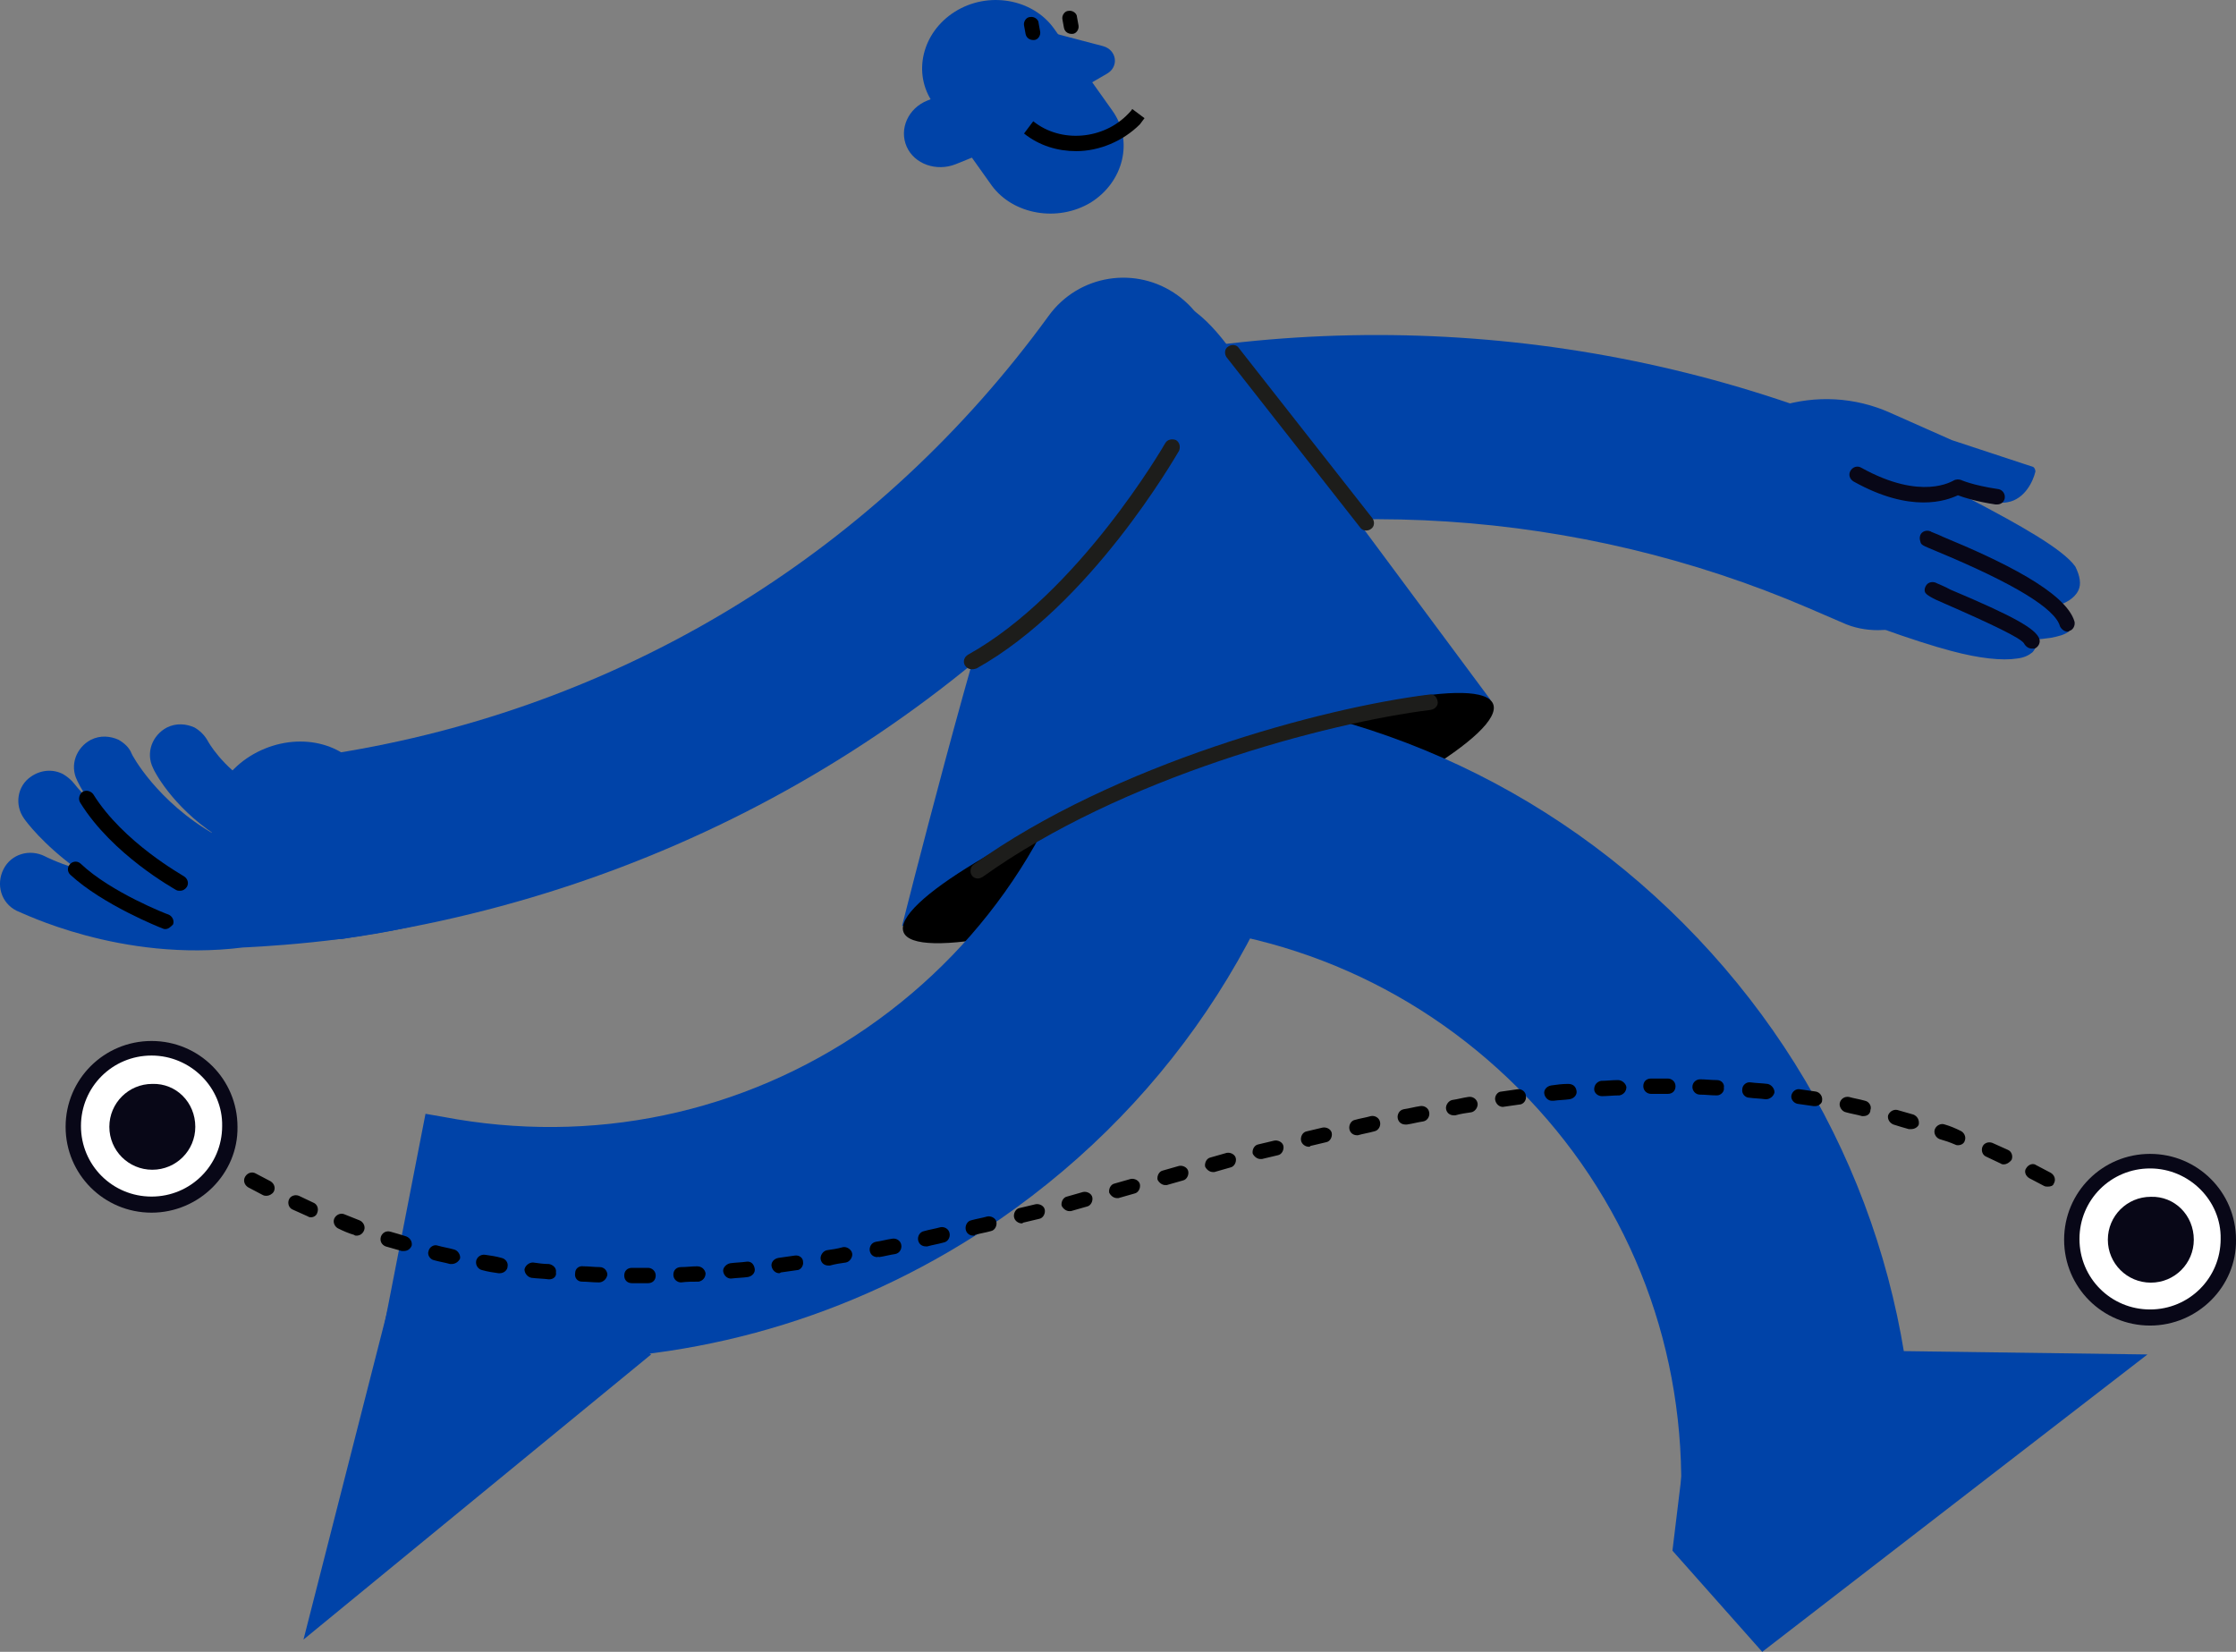
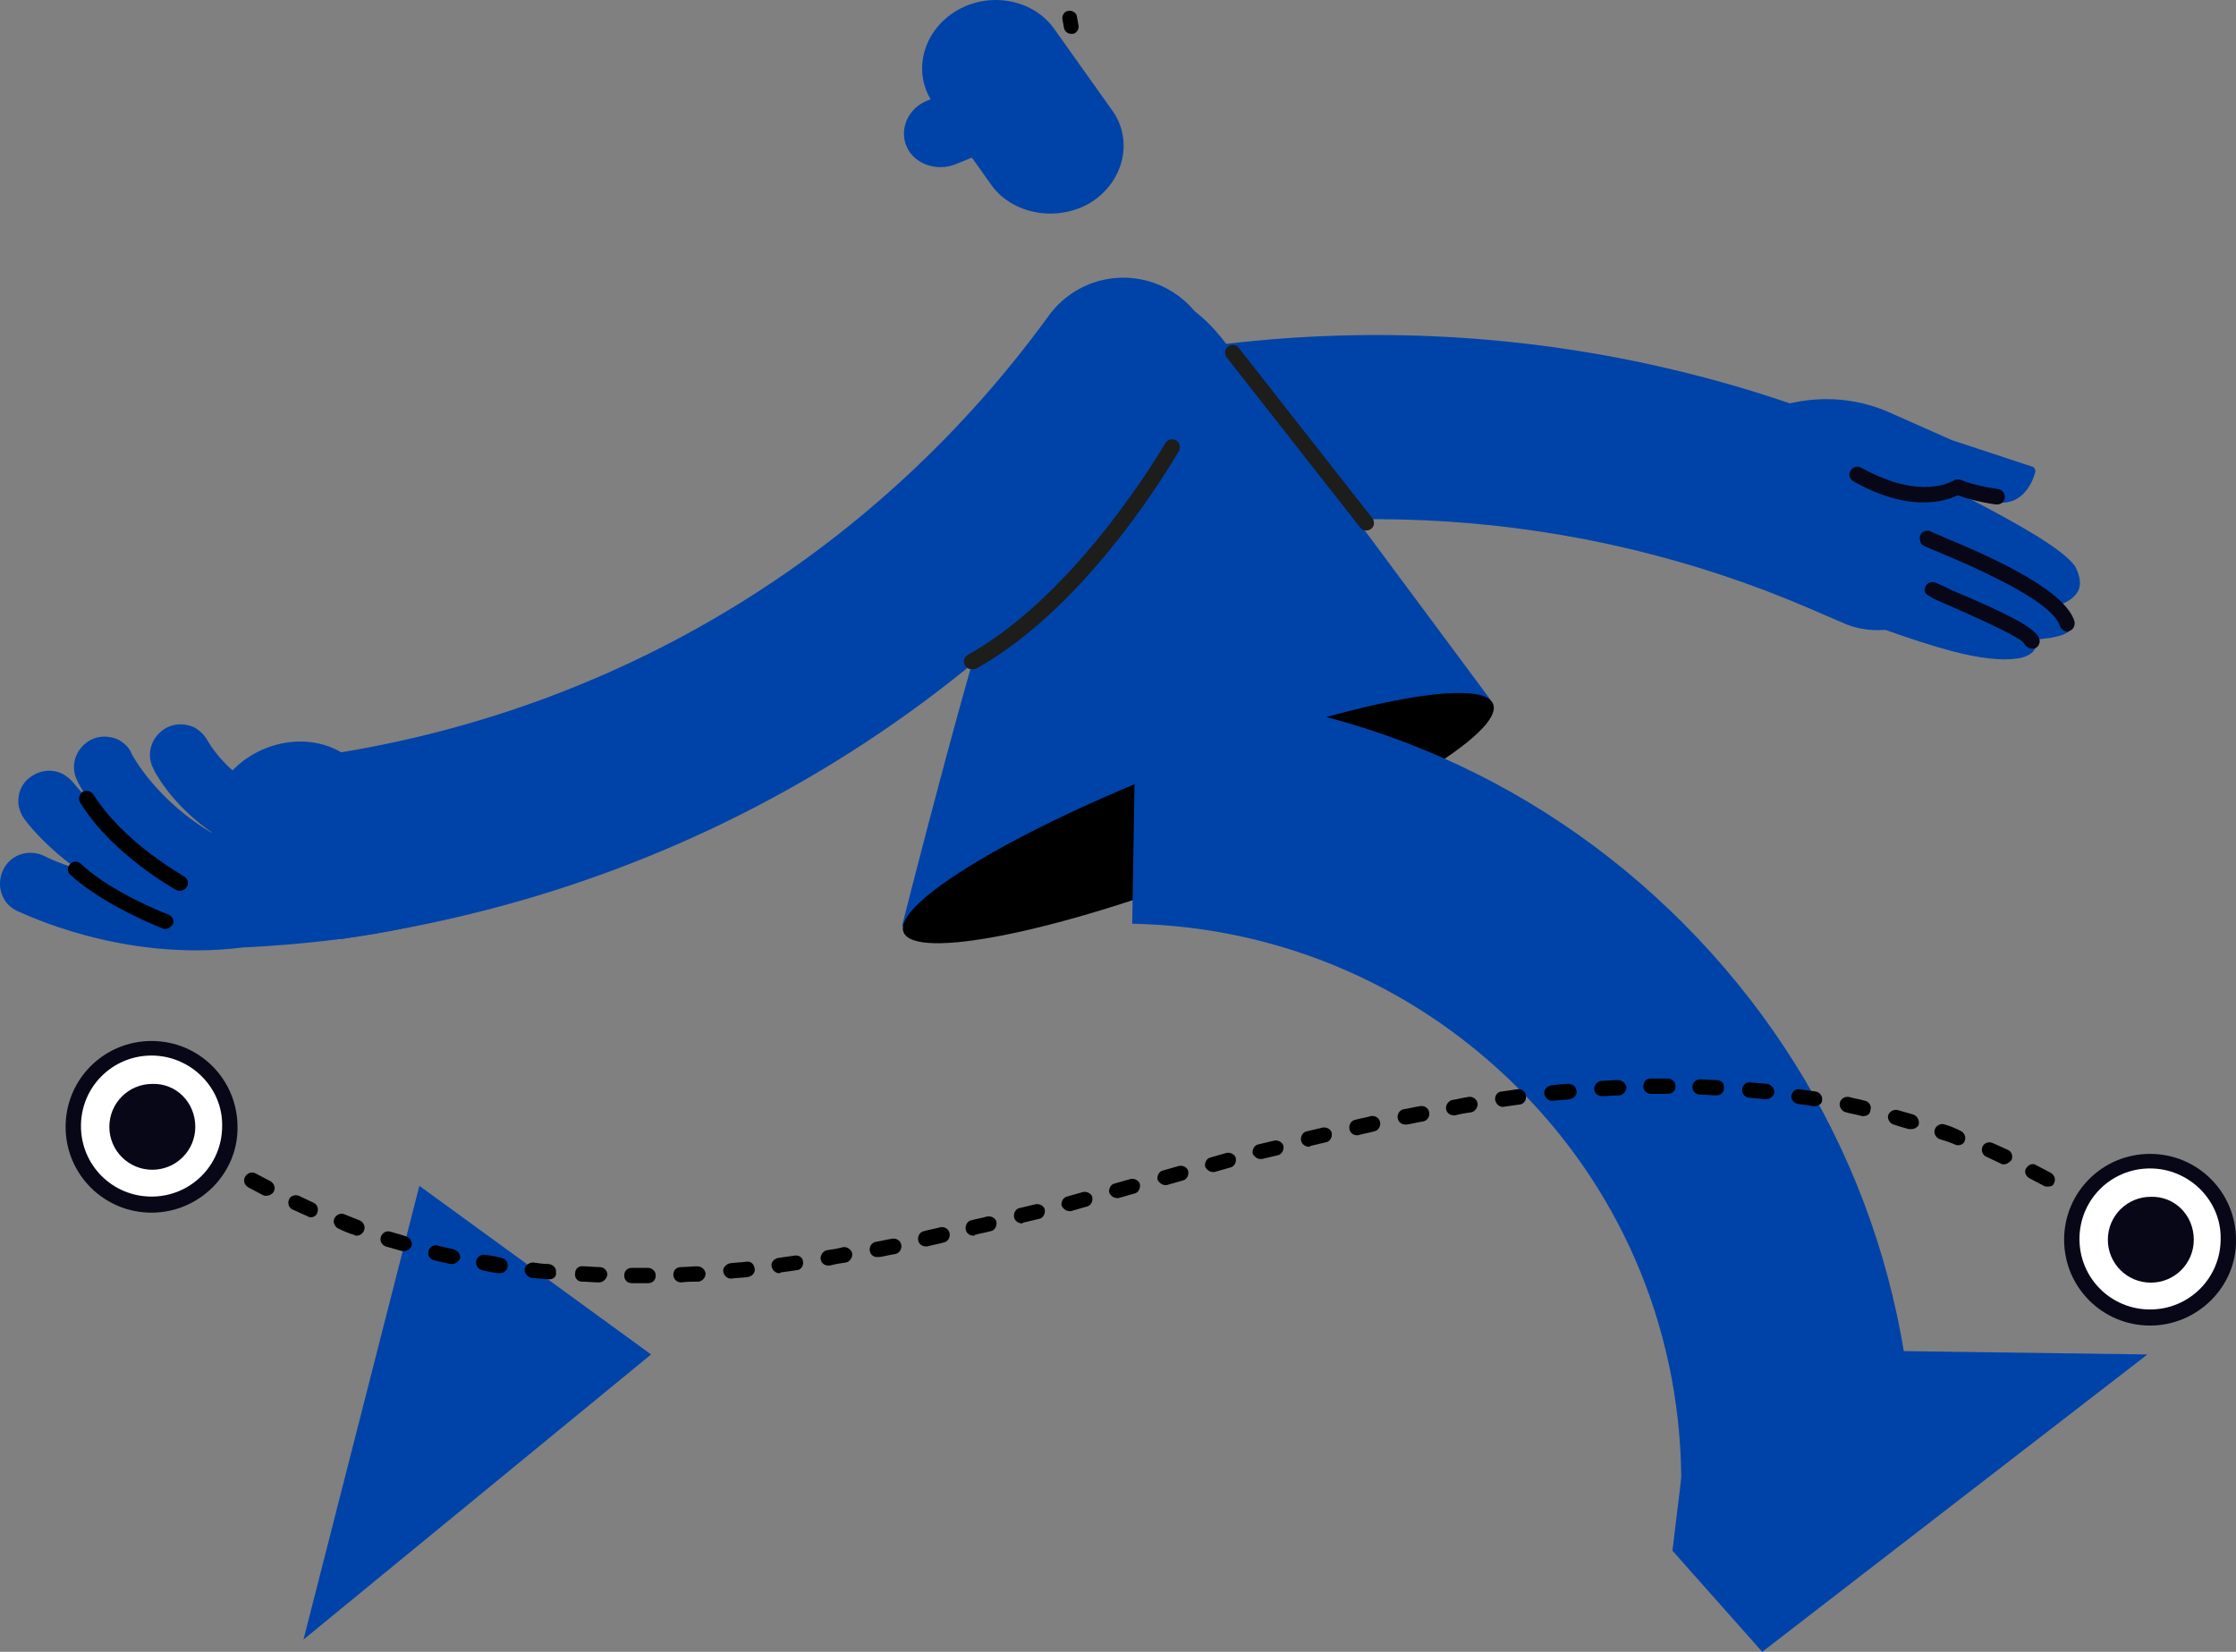
<svg xmlns="http://www.w3.org/2000/svg" width="1508" height="1114" viewBox="0 0 1508 1114" fill="none">
  <rect x="0" y="0" width="1508" height="1114" fill="#808080" stroke="none" />
  <g clip-path="url(#clip0_2083_491)">
    <path d="M102.21 812.653C131.364 812.653 154.997 789.049 154.997 759.931C154.997 730.813 131.364 707.208 102.21 707.208C73.057 707.208 49.423 730.813 49.423 759.931C49.423 789.049 73.057 812.653 102.21 812.653Z" fill="white" />
    <path d="M102.21 817.822C70.124 817.822 44.248 791.978 44.248 759.931C44.248 727.884 70.124 702.039 102.21 702.039C134.296 702.039 160.172 727.884 160.172 759.931C160.69 791.461 134.296 817.822 102.21 817.822ZM102.21 711.86C75.817 711.86 54.598 733.053 54.598 759.414C54.598 785.775 75.817 806.968 102.21 806.968C128.604 806.968 149.822 785.775 149.822 759.414C150.34 733.569 128.604 711.86 102.21 711.86Z" fill="#080717" />
    <path d="M131.709 759.931C131.709 775.954 118.771 788.877 102.728 788.877C86.685 788.877 73.747 775.954 73.747 759.931C73.747 743.907 86.685 730.985 102.728 730.985C118.771 730.468 131.709 743.39 131.709 759.931Z" fill="#080717" />
    <path d="M1450.04 888.791C1479.19 888.791 1502.83 865.186 1502.83 836.069C1502.83 806.951 1479.19 783.346 1450.04 783.346C1420.88 783.346 1397.25 806.951 1397.25 836.069C1397.25 865.186 1420.88 888.791 1450.04 888.791Z" fill="white" />
    <path d="M1450.04 893.96C1417.95 893.96 1392.08 868.116 1392.08 836.069C1392.08 804.021 1417.95 778.177 1450.04 778.177C1482.12 778.177 1508 804.021 1508 836.069C1508.52 867.599 1482.12 893.96 1450.04 893.96ZM1450.04 787.998C1423.64 787.998 1402.43 809.19 1402.43 835.552C1402.43 861.913 1423.64 883.106 1450.04 883.106C1476.43 883.106 1497.65 861.913 1497.65 835.552C1498.17 809.707 1476.43 787.998 1450.04 787.998Z" fill="#080717" />
    <path d="M1479.54 836.069C1479.54 852.092 1466.6 865.014 1450.56 865.014C1434.51 865.014 1421.57 852.092 1421.57 836.069C1421.57 820.045 1434.51 807.123 1450.56 807.123C1466.6 806.606 1479.54 819.528 1479.54 836.069Z" fill="#080717" />
    <path d="M831.395 237.873L1005.28 472.023L608.344 624.506C608.344 624.506 661.131 415.166 682.35 362.443C702.533 312.821 727.891 245.626 738.759 232.187C764.635 199.623 791.029 181.015 831.395 237.873Z" fill="#0043A8" />
    <path d="M821.639 586.424C931.449 543.95 1014.44 493.98 1007.01 474.813C999.579 455.646 904.536 474.541 794.726 517.015C684.916 559.49 601.922 609.46 609.354 628.627C616.786 647.794 711.829 628.899 821.639 586.424Z" fill="black" />
-     <path d="M702.533 20.262L743.934 31.117C753.25 33.701 754.802 45.073 746.522 49.725L730.479 59.029L702.533 20.262Z" fill="#0043A8" />
    <path d="M735.654 136.562C757.907 122.606 764.635 94.694 750.145 74.535L710.813 19.228C696.323 -0.93 666.306 -6.099 644.053 7.857C621.8 21.813 615.072 49.725 629.563 69.883L668.894 125.191C683.385 144.832 713.401 150.001 735.654 136.562Z" fill="#0043A8" />
    <path d="M688.042 93.144L644.571 110.718C631.633 115.887 616.625 110.718 611.449 98.829C606.274 86.941 612.484 72.985 625.422 67.816L668.894 50.242L688.042 93.144Z" fill="#0043A8" />
-     <path d="M725.821 101.931C713.401 101.931 700.98 98.312 690.63 90.042L696.84 81.772C715.471 96.762 744.452 94.177 761.013 76.603C762.048 75.569 763.083 74.535 763.6 73.502L771.88 79.704C770.845 81.255 769.81 82.289 768.775 83.84C757.39 95.211 741.347 101.931 725.821 101.931Z" fill="black" />
    <path d="M722.716 22.846C720.128 22.846 718.058 21.296 717.541 18.711L716.506 13.026C715.988 10.441 718.058 7.34 720.646 7.34C723.233 6.823 726.339 8.891 726.339 11.475L727.374 17.161C727.891 19.745 725.821 22.846 723.233 22.846H722.716Z" fill="black" />
-     <path d="M696.84 26.982C694.252 26.982 692.182 25.431 691.665 22.846L690.63 17.161C690.112 14.576 692.182 11.475 694.77 11.475C697.357 10.958 700.463 13.026 700.463 15.61L701.498 21.296C702.015 23.88 699.945 26.982 697.357 26.982H696.84Z" fill="black" />
    <path d="M214.234 591.961C242.545 580.41 257.523 551.551 247.687 527.502C237.851 503.453 206.927 493.322 178.615 504.873C150.304 516.424 135.326 545.284 145.162 569.332C154.998 593.381 185.922 603.512 214.234 591.961Z" fill="#0043A8" />
    <path d="M294.21 620.371C244.011 635.877 163.795 638.979 163.795 638.979C81.51 649.316 14.232 615.202 11.127 614.168C0.776 608.999 -2.846 596.594 2.329 586.256C7.504 575.918 19.925 572.3 30.275 577.469C30.275 577.469 38.038 581.604 51.493 585.739C28.723 569.199 17.337 553.692 16.302 552.141C9.574 542.837 11.644 529.915 20.96 523.712C27.688 519.06 35.968 518.543 42.696 522.162C45.283 523.712 47.871 525.78 49.941 528.364C49.941 528.364 53.046 532.499 59.256 538.702C54.599 531.983 52.528 527.331 52.011 526.297C46.836 515.959 51.493 504.071 61.326 498.902C67.537 495.8 74.264 496.317 79.957 498.902C83.58 500.969 87.202 504.071 88.755 508.206C88.755 508.723 105.833 540.77 145.164 562.996C115.666 543.354 103.763 519.577 103.245 518.027C98.07 507.689 102.728 495.8 112.561 490.631C118.771 487.53 125.499 488.047 131.191 490.631C134.814 492.699 137.919 495.8 139.989 499.419C140.507 500.452 149.305 516.476 170.523 529.915L294.21 620.371Z" fill="#0043A8" />
    <path d="M111.526 621.404C111.526 621.404 72.194 605.898 50.976 586.256L111.526 621.404Z" fill="white" />
    <path d="M111.526 626.573C111.008 626.573 110.49 626.573 109.455 626.056C107.903 625.54 69.089 610.033 47.353 589.874C45.283 587.807 45.283 584.705 47.353 582.638C49.423 580.57 52.528 580.57 54.598 582.638C74.782 601.763 113.078 616.752 113.596 616.752C116.183 617.786 117.736 620.887 116.701 623.472C115.148 625.023 113.596 626.573 111.526 626.573Z" fill="black" />
    <path d="M121.359 600.729C120.324 600.729 119.806 600.729 118.771 600.212C117.218 599.178 75.817 576.435 54.081 541.287C52.529 538.702 53.563 535.601 55.634 534.05C58.221 532.499 61.326 533.533 62.879 535.601C83.062 568.165 123.429 590.391 123.946 590.908C126.534 592.459 127.569 595.56 126.016 598.144C124.981 599.695 123.429 600.729 121.359 600.729Z" fill="black" />
-     <path d="M371.32 917.065C337.164 917.065 303.008 913.964 268.851 907.244L256.948 905.177L286.965 751.144L298.868 753.211C399.266 772.336 500.7 751.144 584.538 693.252C668.376 635.36 724.269 548.006 741.864 447.213L897.12 474.091C872.279 616.752 793.099 740.289 674.069 822.474C582.986 885.018 478.447 917.065 371.32 917.065Z" fill="#0043A8" />
    <path d="M282.824 799.731L204.679 1105.73L439.115 913.447L282.824 799.731Z" fill="#0043A8" />
    <path d="M1290.43 1031.81L1133.11 1026.13L1133.63 1013.72C1137.25 911.896 1101.02 814.721 1030.64 740.806C960.257 666.891 865.551 625.023 763.6 622.955L766.188 465.821C911.093 468.405 1045.65 527.847 1145.01 632.776C1244.38 737.705 1296.13 875.197 1290.95 1019.93L1290.43 1031.81Z" fill="#0043A8" />
    <path d="M1188.48 1114L1448.28 913.447L1144.49 909.312L1127.93 1045.77L1188.48 1114Z" fill="#0043A8" />
    <path d="M219.687 633.81C190.188 633.81 163.795 612.617 158.62 582.121C152.927 548.523 175.698 516.476 209.337 510.79L234.178 506.655C425.142 474.091 593.336 369.679 707.19 213.062C727.374 185.15 766.187 178.947 794.134 199.106C822.08 219.264 828.29 258.031 808.107 285.943C675.104 469.439 478.964 591.425 255.396 629.158L230.555 633.293C226.932 633.293 223.31 633.81 219.687 633.81Z" fill="#0043A8" />
    <path d="M1266.63 424.986C1258.35 424.986 1250.07 423.436 1242.31 419.818L1219.53 409.997C1064.28 343.318 889.357 331.946 726.856 377.95C693.735 387.254 659.579 368.129 650.263 335.048C640.948 301.967 660.096 267.852 693.217 258.548C883.147 204.792 1087.57 217.714 1268.7 295.764L1291.47 305.585C1323.04 319.024 1337.53 355.723 1324.07 387.254C1313.72 410.514 1290.95 424.986 1266.63 424.986Z" fill="#0043A8" />
    <path d="M1399.63 382.085C1391.35 370.196 1360.3 353.139 1331.84 338.149C1327.7 336.081 1323.04 333.497 1320.97 332.463C1324.07 333.497 1332.35 336.598 1346.84 338.666C1349.43 339.183 1351.5 339.183 1354.09 338.666C1365.48 336.598 1371.17 324.71 1372.72 317.99C1372.72 316.957 1372.2 315.406 1371.17 314.889L1316.31 296.798L1274.39 278.19C1251.1 267.852 1224.71 266.301 1199.87 274.055H1198.83C1198.83 274.055 1198.32 274.055 1198.32 274.572C1181.24 300.416 1176.06 325.227 1182.27 348.487C1193.14 389.321 1235.58 410.514 1237.13 411.03V410.514C1245.93 416.199 1291.99 432.74 1315.79 438.942C1334.94 444.111 1350.47 445.662 1360.3 444.111C1364.96 443.594 1368.06 442.044 1370.65 439.976C1372.72 437.909 1373.76 434.807 1372.72 431.706C1372.72 431.706 1372.72 431.189 1372.2 431.189C1375.31 431.189 1379.45 430.672 1383.07 430.155C1388.25 429.122 1392.9 428.088 1395.49 425.503C1397.04 423.953 1397.56 422.402 1397.04 420.334C1396.01 416.199 1392.9 412.064 1388.76 407.929C1392.39 406.895 1399.11 403.794 1401.7 398.108C1403.77 393.973 1402.74 388.287 1399.63 382.085Z" fill="#0043A8" />
    <path d="M1346.84 340.217H1345.81C1332.35 338.149 1324.59 335.565 1320.45 334.014C1312.69 337.632 1288.88 346.419 1250.07 324.71C1247.48 323.159 1246.45 320.058 1248 317.473C1249.55 314.889 1252.66 313.855 1255.24 315.406C1296.13 338.149 1316.83 324.193 1317.35 324.193C1318.9 323.159 1320.97 323.159 1322.52 323.676C1322.52 323.676 1330.28 327.294 1347.88 329.879C1350.47 330.396 1352.54 332.98 1352.02 336.081C1351.5 338.666 1349.43 340.217 1346.84 340.217Z" fill="#080717" />
    <path d="M1394.46 426.02C1392.39 426.02 1390.32 424.47 1389.28 422.402C1386.18 410.514 1358.23 393.456 1305.96 371.747C1296.13 367.612 1295.61 367.612 1295.09 365.027C1294.57 363.477 1294.57 362.443 1295.09 360.892C1296.13 358.308 1299.23 357.274 1301.82 358.308C1302.34 358.308 1302.34 358.825 1302.86 358.825C1303.89 359.342 1307 360.375 1310.1 361.926C1348.91 377.95 1393.42 399.142 1399.11 419.301C1399.63 421.885 1398.08 424.986 1395.49 425.503C1395.49 426.02 1394.97 426.02 1394.46 426.02Z" fill="#080717" />
    <path d="M1370.13 437.392C1368.06 437.392 1365.99 435.841 1364.96 433.774C1362.37 430.155 1344.26 421.368 1311.14 406.895C1302.86 403.449 1298.54 400.865 1298.2 399.142C1297.68 397.591 1298.2 396.041 1299.23 394.49C1300.79 392.422 1303.89 391.906 1306.48 393.456C1307.51 393.973 1311.65 395.524 1315.28 397.591C1358.23 415.682 1372.72 423.953 1375.31 430.672C1376.34 433.257 1374.79 436.358 1372.2 437.392C1371.17 437.392 1370.65 437.392 1370.13 437.392Z" fill="#080717" />
    <path d="M655.438 451.348C653.368 451.348 651.816 450.314 650.781 448.763C649.228 446.179 650.263 443.078 652.851 441.527C727.374 400.176 785.336 299.899 785.853 298.865C787.406 296.281 790.511 295.764 793.099 296.798C795.686 298.349 796.204 301.45 795.169 304.034C792.581 308.169 735.654 407.929 658.544 450.831C656.991 451.348 656.473 451.348 655.438 451.348Z" fill="#1D1D1B" />
    <path d="M921.443 357.791C919.891 357.791 918.338 357.274 917.303 355.723L827.255 240.974C825.702 238.906 825.702 235.288 828.29 233.737C830.36 232.187 833.983 232.187 835.535 234.771L925.584 349.521C927.136 351.588 927.136 355.206 924.548 356.757C924.031 357.274 922.478 357.791 921.443 357.791Z" fill="#1D1D1B" />
-     <path d="M659.579 592.459C658.026 592.459 656.473 591.942 655.438 590.391C653.886 588.323 654.403 584.705 656.473 583.155C751.697 514.925 892.462 477.192 963.88 468.405C966.985 467.888 969.055 469.956 969.573 473.057C970.09 475.642 968.02 478.226 964.915 478.743C894.532 487.53 756.355 524.229 662.684 591.425C661.649 591.942 660.614 592.459 659.579 592.459Z" fill="#1D1D1B" />
    <path d="M427.212 865.376H426.177C423.072 865.376 421.002 863.309 421.002 860.207C421.002 857.106 423.072 855.038 426.177 855.038H437.045C439.633 855.038 442.22 857.106 442.22 860.207C442.22 863.309 440.15 865.376 437.045 865.376H427.212ZM403.924 864.859C399.784 864.859 396.161 864.342 392.539 864.342C389.434 864.342 387.363 861.758 387.881 858.657C387.881 855.555 390.469 853.488 393.574 854.005C397.196 854.005 400.819 854.522 404.442 854.522C407.547 854.522 409.617 857.106 409.617 859.69C409.099 862.792 406.512 864.859 403.924 864.859ZM459.299 864.859C456.711 864.859 454.123 862.792 454.123 859.69C454.123 856.589 456.194 854.522 459.299 854.522C462.921 854.522 466.544 854.005 470.167 854.005C473.272 854.005 475.342 856.072 475.859 858.657C475.859 861.758 473.789 863.826 471.202 864.342C467.061 864.342 463.439 864.342 459.299 864.859ZM370.285 862.792C366.145 862.275 362.523 862.275 358.382 861.758C355.795 861.241 353.725 858.657 353.725 856.072C354.242 853.488 356.83 851.42 359.417 851.42C363.04 851.937 366.663 852.454 370.285 852.454C372.873 852.971 375.46 855.038 374.943 858.14C375.46 860.724 373.39 862.792 370.285 862.792ZM492.937 862.275C490.35 862.275 488.28 860.207 487.762 857.623C487.245 855.038 489.832 852.454 492.42 851.937C496.043 851.42 499.665 851.42 503.288 850.903C506.393 850.386 508.463 852.454 508.981 855.555C509.498 858.14 507.428 860.724 504.323 861.241C500.7 861.758 497.078 861.758 492.937 862.275ZM337.164 858.657H336.129C332.506 858.14 328.884 857.623 325.261 856.589C322.674 856.072 320.603 853.488 321.121 850.386C321.638 847.802 324.226 845.734 327.331 846.251C330.954 846.768 334.576 847.285 338.199 848.319C340.787 848.836 342.857 851.42 342.339 854.005C342.339 856.589 339.752 858.657 337.164 858.657ZM525.541 858.657C522.954 858.657 520.884 856.589 520.366 854.005C519.848 851.42 521.919 848.836 525.024 848.319C528.646 847.802 532.269 847.285 535.892 846.768C538.997 846.251 541.584 848.319 541.584 850.903C542.102 853.488 540.032 856.589 537.444 856.589C533.821 857.106 530.199 857.623 526.576 858.14C526.231 858.484 525.886 858.657 525.541 858.657ZM558.662 853.488C556.075 853.488 554.005 851.937 553.487 849.353C552.97 846.768 555.04 843.667 557.627 843.15C561.25 842.633 564.873 842.116 568.495 841.082C571.083 840.566 574.188 842.633 574.706 845.218C575.223 847.802 573.153 850.903 570.565 851.42C566.943 851.937 563.32 852.454 559.697 853.488H558.662ZM304.56 852.454H303.525C299.903 851.42 296.28 850.903 292.657 849.87C290.07 849.353 288 846.251 289.035 843.667C289.552 841.082 292.657 839.015 295.245 840.049C298.868 841.082 302.49 841.599 306.113 842.633C308.701 843.15 310.771 846.251 310.253 848.836C309.218 850.903 307.148 852.454 304.56 852.454ZM591.784 847.802C589.196 847.802 587.126 846.251 586.608 843.667C586.091 841.082 587.643 837.981 590.749 837.464C594.371 836.947 597.994 835.913 601.617 835.397C604.204 834.88 607.309 836.43 607.827 839.532C608.344 842.116 606.792 845.218 603.687 845.734C600.064 846.251 596.441 847.285 592.819 847.802C592.301 847.285 591.784 847.802 591.784 847.802ZM272.474 843.667H270.922C267.299 842.633 263.676 841.599 260.054 840.566C257.466 839.532 255.914 836.947 256.949 833.846C257.984 831.262 260.571 829.711 263.676 830.745C267.299 831.778 270.922 832.812 274.027 833.846C276.614 834.88 278.167 837.464 277.649 840.049C276.614 842.633 274.544 843.667 272.474 843.667ZM624.387 840.566C621.8 840.566 619.73 839.015 619.212 836.43C618.695 833.846 620.247 830.745 623.352 830.228C626.975 829.194 630.598 828.677 634.22 827.643C636.808 827.126 639.913 828.677 640.43 831.778C640.948 834.363 639.395 837.464 636.29 837.981C632.668 839.015 629.045 839.532 625.422 840.566H624.387ZM240.388 833.329C239.87 833.329 239.353 833.329 238.835 832.812C235.213 831.778 231.59 830.228 228.485 828.677C225.897 827.643 224.345 824.542 225.38 821.958C226.415 819.373 229.52 817.822 232.108 818.856C235.73 820.407 238.835 821.441 242.458 822.991C245.046 824.025 246.598 827.126 245.563 829.711C244.528 832.295 242.458 833.329 240.388 833.329ZM656.474 833.329C653.886 833.329 651.816 831.778 651.298 829.194C650.781 826.61 652.333 823.508 654.921 822.991C658.544 821.958 662.166 821.441 665.789 820.407C668.376 819.89 671.482 821.441 671.999 824.025C672.517 826.61 670.964 829.711 668.376 830.228C664.754 831.261 661.131 831.778 657.509 832.812C657.509 833.329 656.991 833.329 656.474 833.329ZM689.077 825.059C687.007 825.059 684.42 823.508 683.902 820.924C683.385 818.339 684.937 815.238 687.525 814.721L698.393 812.137C700.98 811.62 704.085 813.17 704.603 815.755C705.12 818.339 703.568 821.441 700.98 821.958L690.112 824.542C689.767 824.887 689.422 825.059 689.077 825.059ZM209.854 820.924C209.337 820.924 208.302 820.924 207.784 820.407C204.162 818.856 201.056 817.306 197.434 815.755C194.846 814.721 193.811 811.62 194.846 809.035C195.881 806.451 198.986 805.417 201.574 806.451C204.679 808.002 208.302 809.552 211.407 811.103C213.994 812.137 215.029 815.238 213.994 817.822C213.477 819.89 211.407 820.924 209.854 820.924ZM721.164 816.789C719.093 816.789 717.023 815.238 715.988 813.17C715.471 810.586 717.023 807.485 719.611 806.968L730.479 803.866C733.066 803.35 736.172 804.9 736.689 807.485C737.207 810.069 735.654 813.17 733.066 813.687L722.199 816.789C722.199 816.789 721.681 816.789 721.164 816.789ZM753.25 808.002C751.18 808.002 749.11 806.451 748.075 804.383C747.557 801.799 749.11 798.697 751.697 798.181L762.565 795.079C765.153 794.562 768.258 796.113 768.775 798.698C769.293 801.282 767.74 804.383 765.153 804.9L754.285 808.002H753.25ZM179.838 806.451C178.803 806.451 178.286 806.451 177.251 805.934C174.145 804.383 170.523 802.316 167.418 800.765C164.83 799.214 163.795 796.113 165.348 793.529C166.9 790.944 170.005 789.91 172.593 791.461C175.698 793.012 179.321 795.079 182.426 796.63C185.013 798.181 186.048 801.282 184.496 803.866C183.461 805.417 181.391 806.451 179.838 806.451ZM1381 800.248C1379.97 800.248 1379.45 800.248 1378.41 799.731C1375.31 798.181 1371.69 796.113 1368.58 794.562C1365.99 793.012 1364.96 789.91 1366.51 787.843C1368.06 785.258 1371.17 784.225 1373.24 785.775C1376.34 787.326 1379.97 789.394 1383.07 790.944C1385.66 792.495 1386.69 795.596 1385.14 798.181C1384.62 799.731 1383.07 800.248 1381 800.248ZM785.853 799.214C783.783 799.214 781.713 797.664 780.678 795.596C780.161 793.012 781.713 789.91 784.301 789.393L795.169 786.292C797.756 785.775 800.862 787.326 801.379 789.91C801.897 792.495 800.344 795.596 797.756 796.113L786.888 799.214H785.853ZM817.94 790.427C815.87 790.427 813.799 788.877 812.764 786.809C812.247 784.225 813.799 781.123 816.387 780.606L827.255 777.505C829.843 776.988 832.948 778.539 833.465 781.123C833.983 783.708 832.43 786.809 829.843 787.326L818.975 790.427H817.94ZM1351.5 785.258C1350.98 785.258 1349.95 785.258 1349.43 784.742C1346.33 783.191 1342.7 781.64 1339.6 780.089C1337.01 779.056 1335.98 775.954 1337.01 773.37C1338.05 770.785 1341.15 769.752 1343.74 770.785C1347.36 772.336 1350.47 773.887 1354.09 775.437C1356.68 776.471 1357.71 779.573 1356.68 782.157C1355.12 784.225 1353.05 785.258 1351.5 785.258ZM850.026 781.64C847.956 781.64 845.886 780.089 844.851 778.022C844.333 775.437 845.886 772.336 848.473 771.819L859.341 769.235C861.929 768.718 865.034 770.269 865.551 772.853C866.069 775.437 864.516 778.539 861.929 779.056L851.061 781.64H850.026ZM882.63 773.37C880.559 773.37 877.972 771.819 877.454 769.235C876.937 766.65 878.489 763.549 881.077 763.032L891.945 760.448C894.533 759.931 897.638 761.481 898.155 764.066C898.673 766.65 897.12 769.752 894.533 770.269L883.665 772.853C883.665 773.37 883.147 773.37 882.63 773.37ZM1320.45 772.336C1319.93 772.336 1319.42 772.336 1318.38 771.819C1314.76 770.269 1311.65 769.235 1308.03 768.201C1305.44 767.167 1303.89 764.066 1304.93 761.481C1305.96 758.897 1309.07 757.346 1311.65 758.38C1315.28 759.414 1318.9 760.965 1322 762.515C1324.59 763.549 1326.14 766.65 1325.11 769.235C1324.59 771.302 1322.52 772.336 1320.45 772.336ZM915.233 765.617C912.646 765.617 910.576 764.066 910.058 761.481C909.541 758.897 911.093 755.796 913.681 755.279C917.303 754.245 920.926 753.728 924.549 752.694C927.136 752.177 930.241 753.728 930.759 756.829C931.276 759.414 929.724 762.515 926.619 763.032C922.996 764.066 919.373 764.583 915.751 765.617C915.751 765.617 915.578 765.617 915.233 765.617ZM1288.88 761.481H1287.33C1283.71 760.448 1280.08 759.414 1276.98 758.38C1274.39 757.346 1272.84 754.762 1273.36 752.177C1274.39 749.593 1276.98 748.042 1279.57 748.559C1283.19 749.593 1286.81 750.627 1290.43 751.661C1293.02 752.694 1294.58 755.279 1294.06 758.38C1293.54 759.931 1291.47 761.481 1288.88 761.481ZM947.837 758.38C945.249 758.38 943.179 756.829 942.662 754.245C942.144 751.661 943.697 748.559 946.802 748.042C950.425 747.525 954.047 746.492 957.67 745.975C960.257 745.458 963.363 747.009 963.88 750.11C964.398 752.694 962.845 755.796 959.74 756.313C956.117 756.829 952.495 757.863 948.872 758.38H947.837ZM1256.8 752.694H1255.76C1252.14 751.661 1248.52 751.144 1244.89 750.11C1242.31 749.593 1240.24 746.492 1240.75 743.907C1241.27 741.323 1243.86 739.255 1246.96 739.772C1250.59 740.806 1254.21 741.323 1257.83 742.357C1260.42 742.873 1262.49 745.975 1261.45 748.559C1261.45 751.144 1259.38 752.694 1256.8 752.694ZM980.441 752.177C977.853 752.177 975.783 750.627 975.265 748.042C974.748 745.458 976.818 742.357 979.406 741.84C983.028 741.323 986.651 740.289 990.274 739.772C993.379 739.255 995.966 741.323 996.484 743.907C997.001 746.492 994.931 749.593 992.344 750.11C988.721 750.627 985.098 751.144 981.476 752.177H980.441ZM1013.56 746.492C1010.97 746.492 1008.9 744.424 1008.39 741.84C1007.87 739.255 1009.94 736.154 1012.53 736.154C1016.15 735.637 1019.77 735.12 1023.39 734.603C1025.98 734.086 1029.09 736.154 1029.09 739.255C1029.61 741.84 1027.53 744.941 1024.43 744.941C1020.81 745.458 1017.18 745.975 1013.56 746.492C1013.91 746.492 1013.91 746.492 1013.56 746.492ZM1224.19 745.975H1223.16C1219.53 745.458 1215.91 744.941 1212.29 744.424C1209.7 743.907 1207.63 741.323 1208.15 738.738C1208.67 736.154 1211.25 734.086 1213.84 734.603C1217.46 735.12 1221.09 735.637 1224.71 736.154C1227.3 736.671 1229.37 739.255 1228.85 742.357C1228.85 743.907 1226.78 745.975 1224.19 745.975ZM1046.68 742.357C1044.1 742.357 1042.03 740.289 1041.51 737.705C1040.99 735.12 1043.06 732.536 1046.17 732.019C1049.79 731.502 1053.41 730.985 1057.55 730.985C1060.66 730.985 1062.73 732.536 1063.24 735.637C1063.76 738.221 1061.69 740.806 1058.59 741.323C1054.96 741.84 1051.34 741.84 1047.72 742.357H1046.68ZM1191.07 741.323H1190.55C1186.93 740.806 1183.31 740.806 1179.69 740.289C1177.1 740.289 1174.51 737.705 1175.03 734.603C1175.03 732.019 1177.62 729.434 1180.72 729.951C1184.34 730.468 1187.97 730.468 1192.11 730.985C1194.69 731.502 1196.76 734.086 1196.76 736.671C1196.25 739.255 1193.66 741.323 1191.07 741.323ZM1080.32 739.255C1077.73 739.255 1075.15 737.188 1075.15 734.603C1075.15 731.502 1077.22 729.434 1079.8 728.917C1083.43 728.917 1087.05 728.401 1091.19 728.401C1093.78 728.401 1096.37 730.468 1096.88 733.053C1096.88 736.154 1094.81 738.221 1092.22 738.738C1088.08 738.738 1083.94 739.255 1080.32 739.255ZM1157.95 738.738C1153.81 738.738 1150.19 738.221 1146.56 738.221C1143.46 738.221 1141.39 735.637 1141.39 733.053C1141.39 729.951 1143.98 727.884 1146.56 727.884C1150.19 727.884 1153.81 728.401 1157.95 728.401C1161.05 728.401 1163.13 730.985 1162.61 733.569C1163.13 736.154 1160.54 738.738 1157.95 738.738ZM1113.44 737.705C1110.86 737.705 1108.27 735.637 1108.27 732.536C1108.27 729.434 1110.34 727.367 1113.44 727.367H1124.83C1127.42 727.367 1130 729.434 1130 732.536C1130 735.637 1127.93 737.705 1124.83 737.705H1113.44Z" fill="black" />
  </g>
  <defs>
    <clipPath id="clip0_2083_491">
      <rect width="1508" height="1114" fill="white" />
    </clipPath>
  </defs>
</svg>